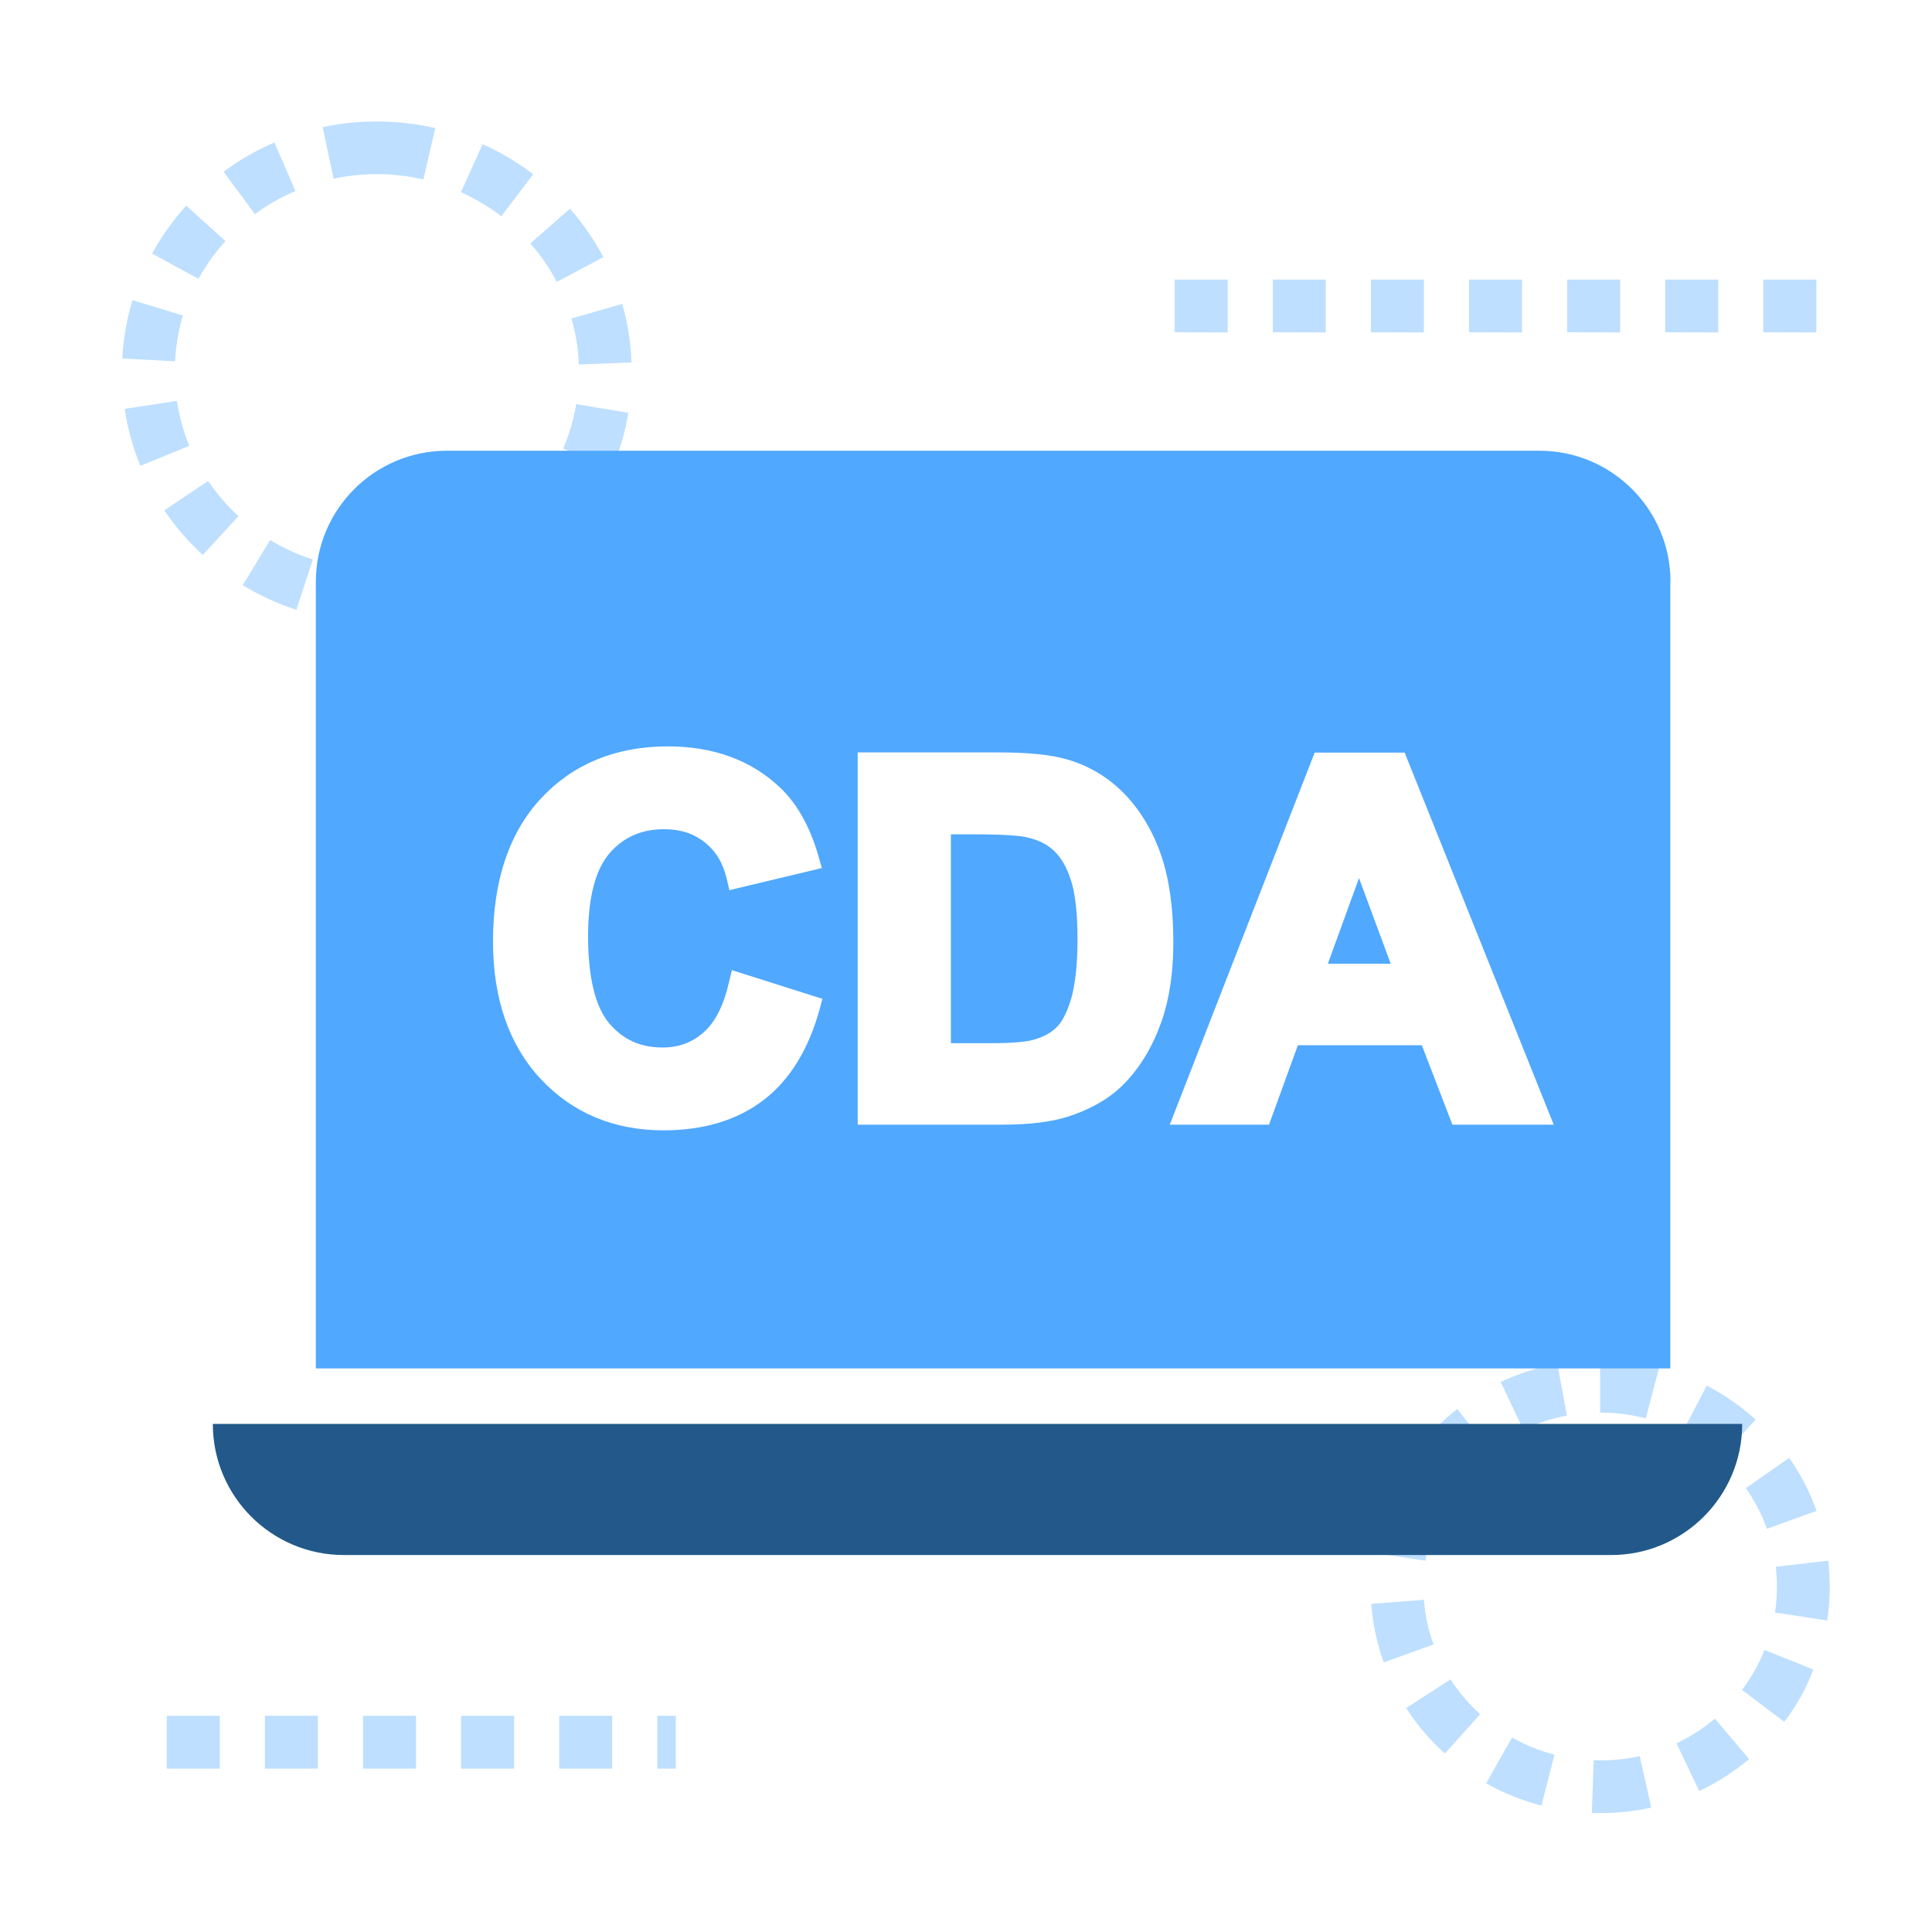
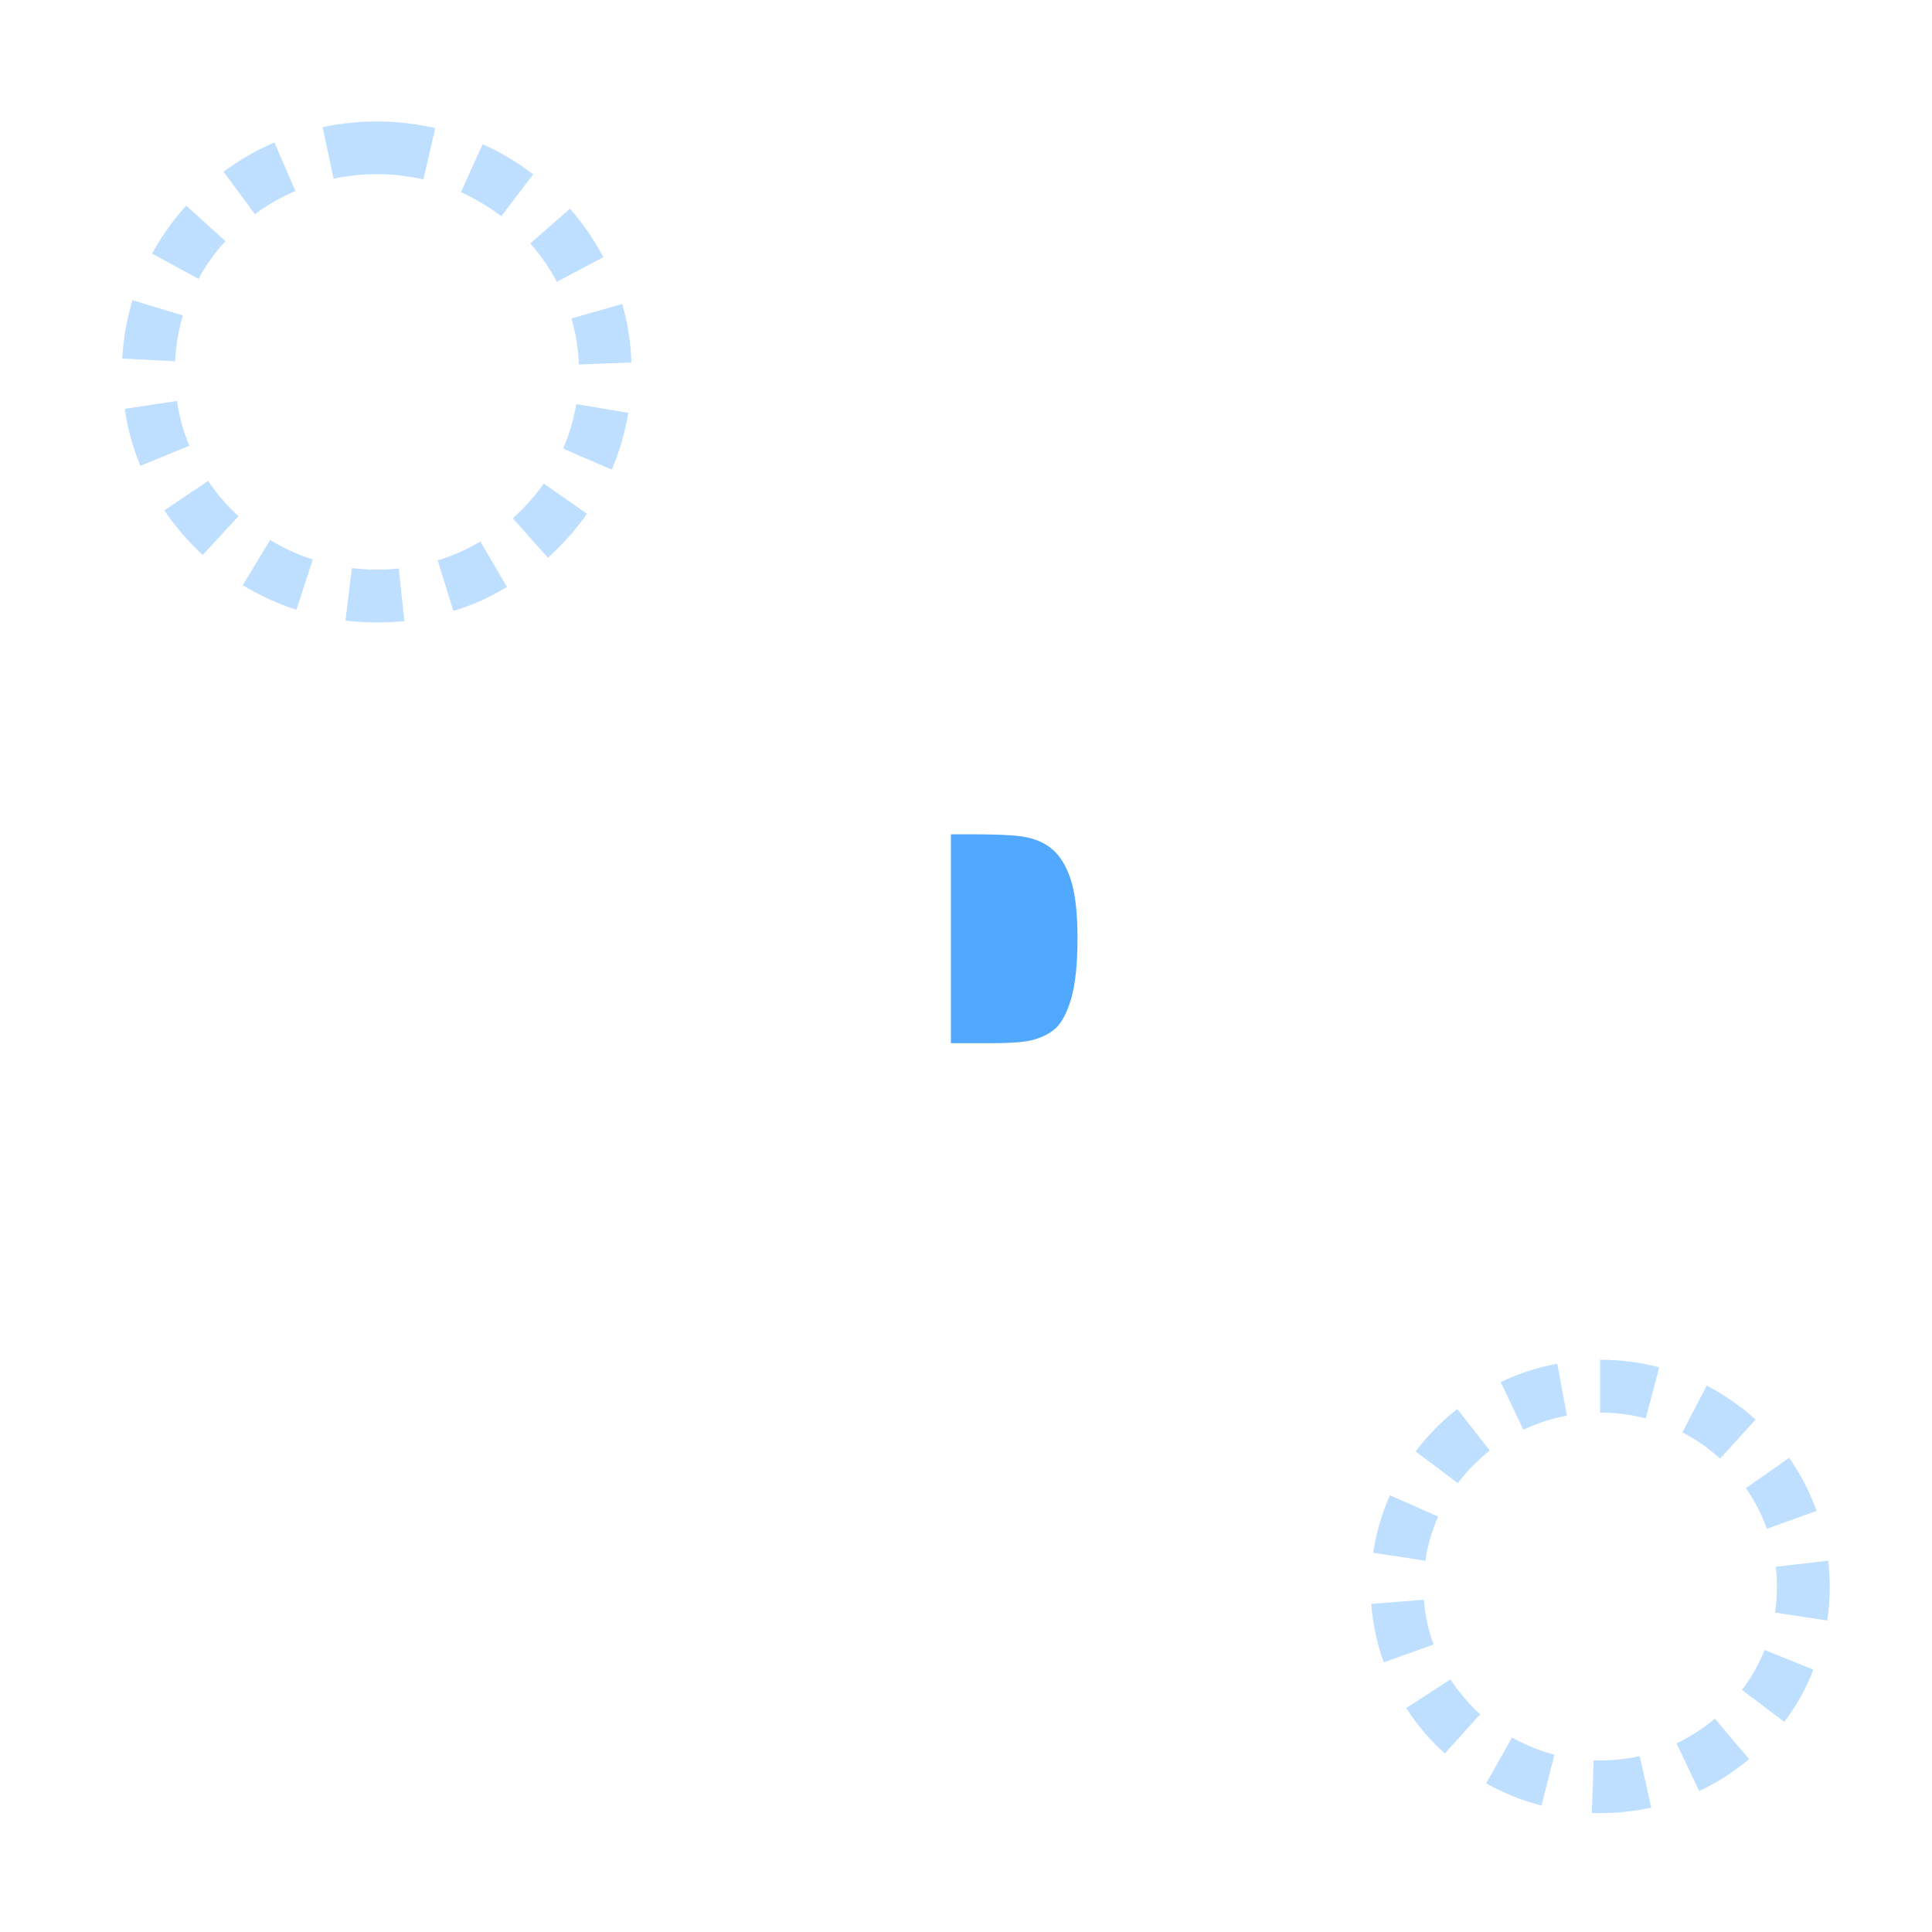
<svg xmlns="http://www.w3.org/2000/svg" version="1.1" id="_图层_1" x="0px" y="0px" viewBox="0 0 1024 1024" style="enable-background:new 0 0 1024 1024;" xml:space="preserve">
  <style type="text/css">
	.st0{fill:#BEDFFF;}
	.st1{fill:#22598A;}
	.st2{fill:#50A8FF;}
</style>
  <path class="st0" d="M848.1,961c-1.5,0-2.9,0-4.4-0.1h0v0l1-27.9h0.1c8.1,0.3,16.4-0.5,24.3-2.2l0,0l0,0l6.1,27.3H875  C866.3,960,857.2,961,848.1,961z M817,957L817,957c-10.3-2.7-20.1-6.6-29.3-11.8l0,0l0,0l13.7-24.3l0,0c7.1,4,14.7,7.1,22.5,9.1l0,0  l0,0L817,957z M900.6,949.3L900.6,949.3l-12-25.3l0,0c7.3-3.5,14.2-7.9,20.4-13.1v-0.1l0,0.1l0,0v0.1l18,21.3v0.1l0,0  C919.1,939,910.2,944.8,900.6,949.3L900.6,949.3z M765.8,929.4L765.8,929.4c-7.9-7.1-14.8-15.2-20.5-24.1l0,0l0,0l23.5-15.2l0,0  c4.4,6.8,9.7,13,15.7,18.5l0,0l0,0L765.8,929.4z M945.7,912.6l-22.4-16.9l0,0c4.9-6.5,8.9-13.6,11.9-21.1l0-0.1l0,0l25.9,10.4l0,0  C957.4,894.8,952.2,904.1,945.7,912.6L945.7,912.6z M733.4,881.1L733.4,881.1c-3.6-10-5.8-20.4-6.6-31l0,0l27.9-2.2v0  c0.6,8.1,2.3,16,5.1,23.6v0.1l0,0L733.4,881.1z M968.5,858.9L968.5,858.9l-27.7-4.2v0c0.7-4.5,1-9.2,1-13.8c0-3.5-0.2-7-0.6-10.4  l0-0.1h0l27.8-3.2l0,0c0.5,4.5,0.8,9.1,0.8,13.6C969.8,846.9,969.4,852.9,968.5,858.9L968.5,858.9z M755.5,827.2l-0.1,0l-27.6-4.2  l0-0.1l0,0c1.6-10.5,4.6-20.7,8.9-30.4l0,0l0,0l25.5,11.3l0,0.1C758.9,811.4,756.6,819.2,755.5,827.2L755.5,827.2z M936.5,810.3  L936.5,810.3c-2.7-7.6-6.5-14.9-11.1-21.5l0-0.1l0,0l22.9-16l0,0c6.1,8.7,11,18.1,14.5,28.1l0,0l0,0L936.5,810.3z M772.7,786.1  L772.7,786.1l-22.4-16.8l0,0c6.3-8.4,13.8-16,22.1-22.5l0,0l0,0l17.2,22l0,0C783.3,773.8,777.6,779.6,772.7,786.1L772.7,786.1z   M911.7,773.1L911.7,773.1c-6-5.5-12.8-10.2-20-13.9l0,0l0,0l12.9-24.8l0,0c9.4,4.9,18.1,10.9,25.9,18l0,0l0,0L911.7,773.1z   M807.4,757.8L807.4,757.8l-12-25.3l0,0c9.5-4.5,19.6-7.8,30-9.7l0,0l0,0l5.1,27.5l0,0C822.5,751.8,814.7,754.3,807.4,757.8  L807.4,757.8z M872.3,751.8L872.3,751.8c-7.9-2.1-16-3.1-24.2-3.1l0,0v-28h0c10.6,0,21.1,1.3,31.2,4l0.1,0l0,0.1L872.3,751.8z" />
  <path class="st0" d="M199.7,329.9c-5.5,0-11.1-0.3-16.6-1h0l3.4-27.8l0.1,0c8.2,1,16.6,1.1,24.8,0.2v0.1l0,0l2.9,27.8l0,0  C209.4,329.7,204.6,329.9,199.7,329.9z M240.3,323.8L240.3,323.8l-8.3-26.8l0,0c7.9-2.4,15.5-5.8,22.6-10l0,0l0,0l14.1,24.1l0,0  C259.9,316.5,250.3,320.8,240.3,323.8L240.3,323.8z M157.1,323.2L157.1,323.2c-9.9-3.2-19.5-7.6-28.4-13l0,0l0-0.1l14.5-23.9l0,0  c7,4.3,14.6,7.8,22.5,10.3l0.1,0L157.1,323.2z M290.4,295.6L290.4,295.6l-18.6-20.9l0,0c6.2-5.5,11.7-11.7,16.4-18.4l0,0l0,0  l22.9,16l0,0C305.2,280.8,298.2,288.6,290.4,295.6L290.4,295.6z M107.4,294.2v-0.1c-7.7-7.1-14.5-15-20.3-23.6l0,0l0,0l23.2-15.6  l0,0c4.6,6.8,10,13.1,16.1,18.7l0,0l0,0L107.4,294.2z M324.2,248.9l-25.7-11.1l0,0c3.2-7.6,5.6-15.5,6.9-23.6v0l27.6,4.6v0l0,0  C331.3,229.2,328.4,239.3,324.2,248.9L324.2,248.9z M74.4,246.9L74.4,246.9c-4-9.7-6.8-19.9-8.3-30.2v0l27.7-4.2v0.1  c1.2,8.1,3.4,16,6.5,23.6l0,0.1l0,0L74.4,246.9z M306.8,193.2L306.8,193.2c-0.3-8.3-1.6-16.4-3.9-24.3l0-0.1l0,0l26.9-7.7l0,0  c2.9,10,4.5,20.4,4.9,30.9v0.1L306.8,193.2z M92.8,191.5L92.8,191.5L64.8,190v-0.1c0.6-10.5,2.4-20.8,5.4-30.8l0,0l0,0l26.7,8.1  l0,0.1C94.6,175.1,93.2,183.2,92.8,191.5L92.8,191.5z M295.1,149.4L295.1,149.4c-3.8-7.3-8.5-14.1-14-20.4l0,0l0,0l21-18.4l0,0  c6.9,7.9,12.8,16.5,17.7,25.7l0,0l0,0L295.1,149.4z M105.2,147.8L105.2,147.8l-24.6-13.4l0,0c5-9.1,11.1-17.7,18.1-25.4l0,0  l20.8,18.8l0,0C113.9,133.9,109.1,140.6,105.2,147.8L105.2,147.8z M265.7,114.6L265.7,114.6c-6.6-5-13.8-9.3-21.3-12.7l-0.1,0  l11.5-25.5l0,0c9.5,4.3,18.5,9.6,26.8,16l0,0l0,0L265.7,114.6z M135.1,113.5L135.1,113.5L118.5,91l0,0c8.4-6.2,17.4-11.4,27-15.5  l0,0l0,0.1l11.1,25.7l-0.1,0C149,104.4,141.8,108.6,135.1,113.5L135.1,113.5z M224.4,95.1L224.4,95.1c-15.5-3.6-32.1-3.7-47.6-0.4  l0,0l0,0l-5.8-27.3l0,0c19.5-4.2,40.2-4,59.7,0.5l0,0L224.4,95.1z" />
-   <path class="st0" d="M962.7,176.2l-28.1-0.1v-27.9l28.1,0V176.2z M910.7,176.2l-28.1-0.1v-27.9l28.1,0V176.2z M858.7,176.2  l-28.1-0.1v-27.9l28.1,0V176.2z M806.7,176.2l-28.1-0.1v-27.9l28.1,0V176.2z M754.7,176.2l-28.1-0.1v-27.9l28.1,0V176.2z   M702.7,176.2l-28.1-0.1v-27.9l28.1,0V176.2z M650.7,176.2l-28.1-0.1v-27.9l28.1,0V176.2z" />
-   <path class="st0" d="M358.2,937.4l-9.8,0v-28l9.8,0V937.4z M324.5,937.4l-28.1,0v-28l28.1,0V937.4z M272.5,937.4l-28.1,0v-28l28.1,0  V937.4z M220.5,937.4l-28.1,0v-28l28.1,0V937.4z M168.5,937.4l-28.1,0v-28l28.1,0V937.4z M116.5,937.4l-28.1,0v-28l28.1,0V937.4z" />
-   <path class="st1" d="M112.8,754.7c0,38.4,31.1,69.5,69.5,69.5h671.6c38.4,0,69.5-31.1,69.5-69.5L112.8,754.7L112.8,754.7z" />
  <g>
-     <polygon class="st2" points="703.8,510.8 737.1,510.8 720.3,465.4  " />
    <path class="st2" d="M558.7,451c-3.8-3.6-8.5-5.9-14.5-7.2c-3.3-0.8-11.1-1.6-29.4-1.6H504v110.7h21.9c12.3,0,18.3-0.9,21.1-1.6   c5.1-1.3,9.3-3.4,12.5-6.3c3.2-2.9,5.9-8,8.1-15.2c2.3-7.7,3.5-18.5,3.5-32.2s-1.2-24.1-3.5-31.1   C565.5,459.8,562.5,454.6,558.7,451z" />
-     <path class="st2" d="M885.4,308.4c0-38.4-31.1-69.5-69.5-69.5h-579c-38.4,0-69.5,31.1-69.5,69.5v416.9h717.9V308.4z M434.4,535   c-5.9,21.4-16,37.7-29.9,48.2c-13.9,10.6-31.7,15.9-52.8,15.9c-26.2,0-48.1-9.1-65-27.1c-16.8-17.9-25.4-42.5-25.4-73   c0-32.2,8.6-57.8,25.5-75.9c17-18.2,39.6-27.5,67.2-27.5c24.1,0,44.1,7.3,59.3,21.7c9.2,8.6,16.1,21,20.6,36.8l1.7,6l-49,11.7   l-1.4-5.9c-1.9-8.3-5.7-14.7-11.6-19.4c-5.9-4.7-13-7-21.6-7c-12,0-21.5,4.2-28.9,12.7c-7.5,8.7-11.4,23.5-11.4,44   c0,21.8,3.8,37.4,11.2,46.2c7.3,8.6,16.5,12.8,28.3,12.8c8.5,0,15.6-2.6,21.7-8c6.2-5.4,10.7-14.4,13.5-26.7l1.5-6.3l48,15.2   L434.4,535L434.4,535z M594.5,575.7c-7.1,6.9-16.8,12.4-28.6,16.2c-9,2.8-20.4,4.2-34.9,4.2h-76.4V398.8H529   c16.1,0,28.2,1.2,36.9,3.8c11.9,3.5,22.1,9.8,30.6,18.7c8.3,8.8,14.7,19.6,19,32.2c4.2,12.4,6.4,27.8,6.4,45.7   c0,15.8-2,29.8-6,41.4C611,554.9,603.8,566.7,594.5,575.7L594.5,575.7z M769.8,596.1L753.6,554h-65.7l-15.3,42.1H620l76.8-197.2   h47.7l79,197.2H769.8L769.8,596.1z" />
  </g>
</svg>